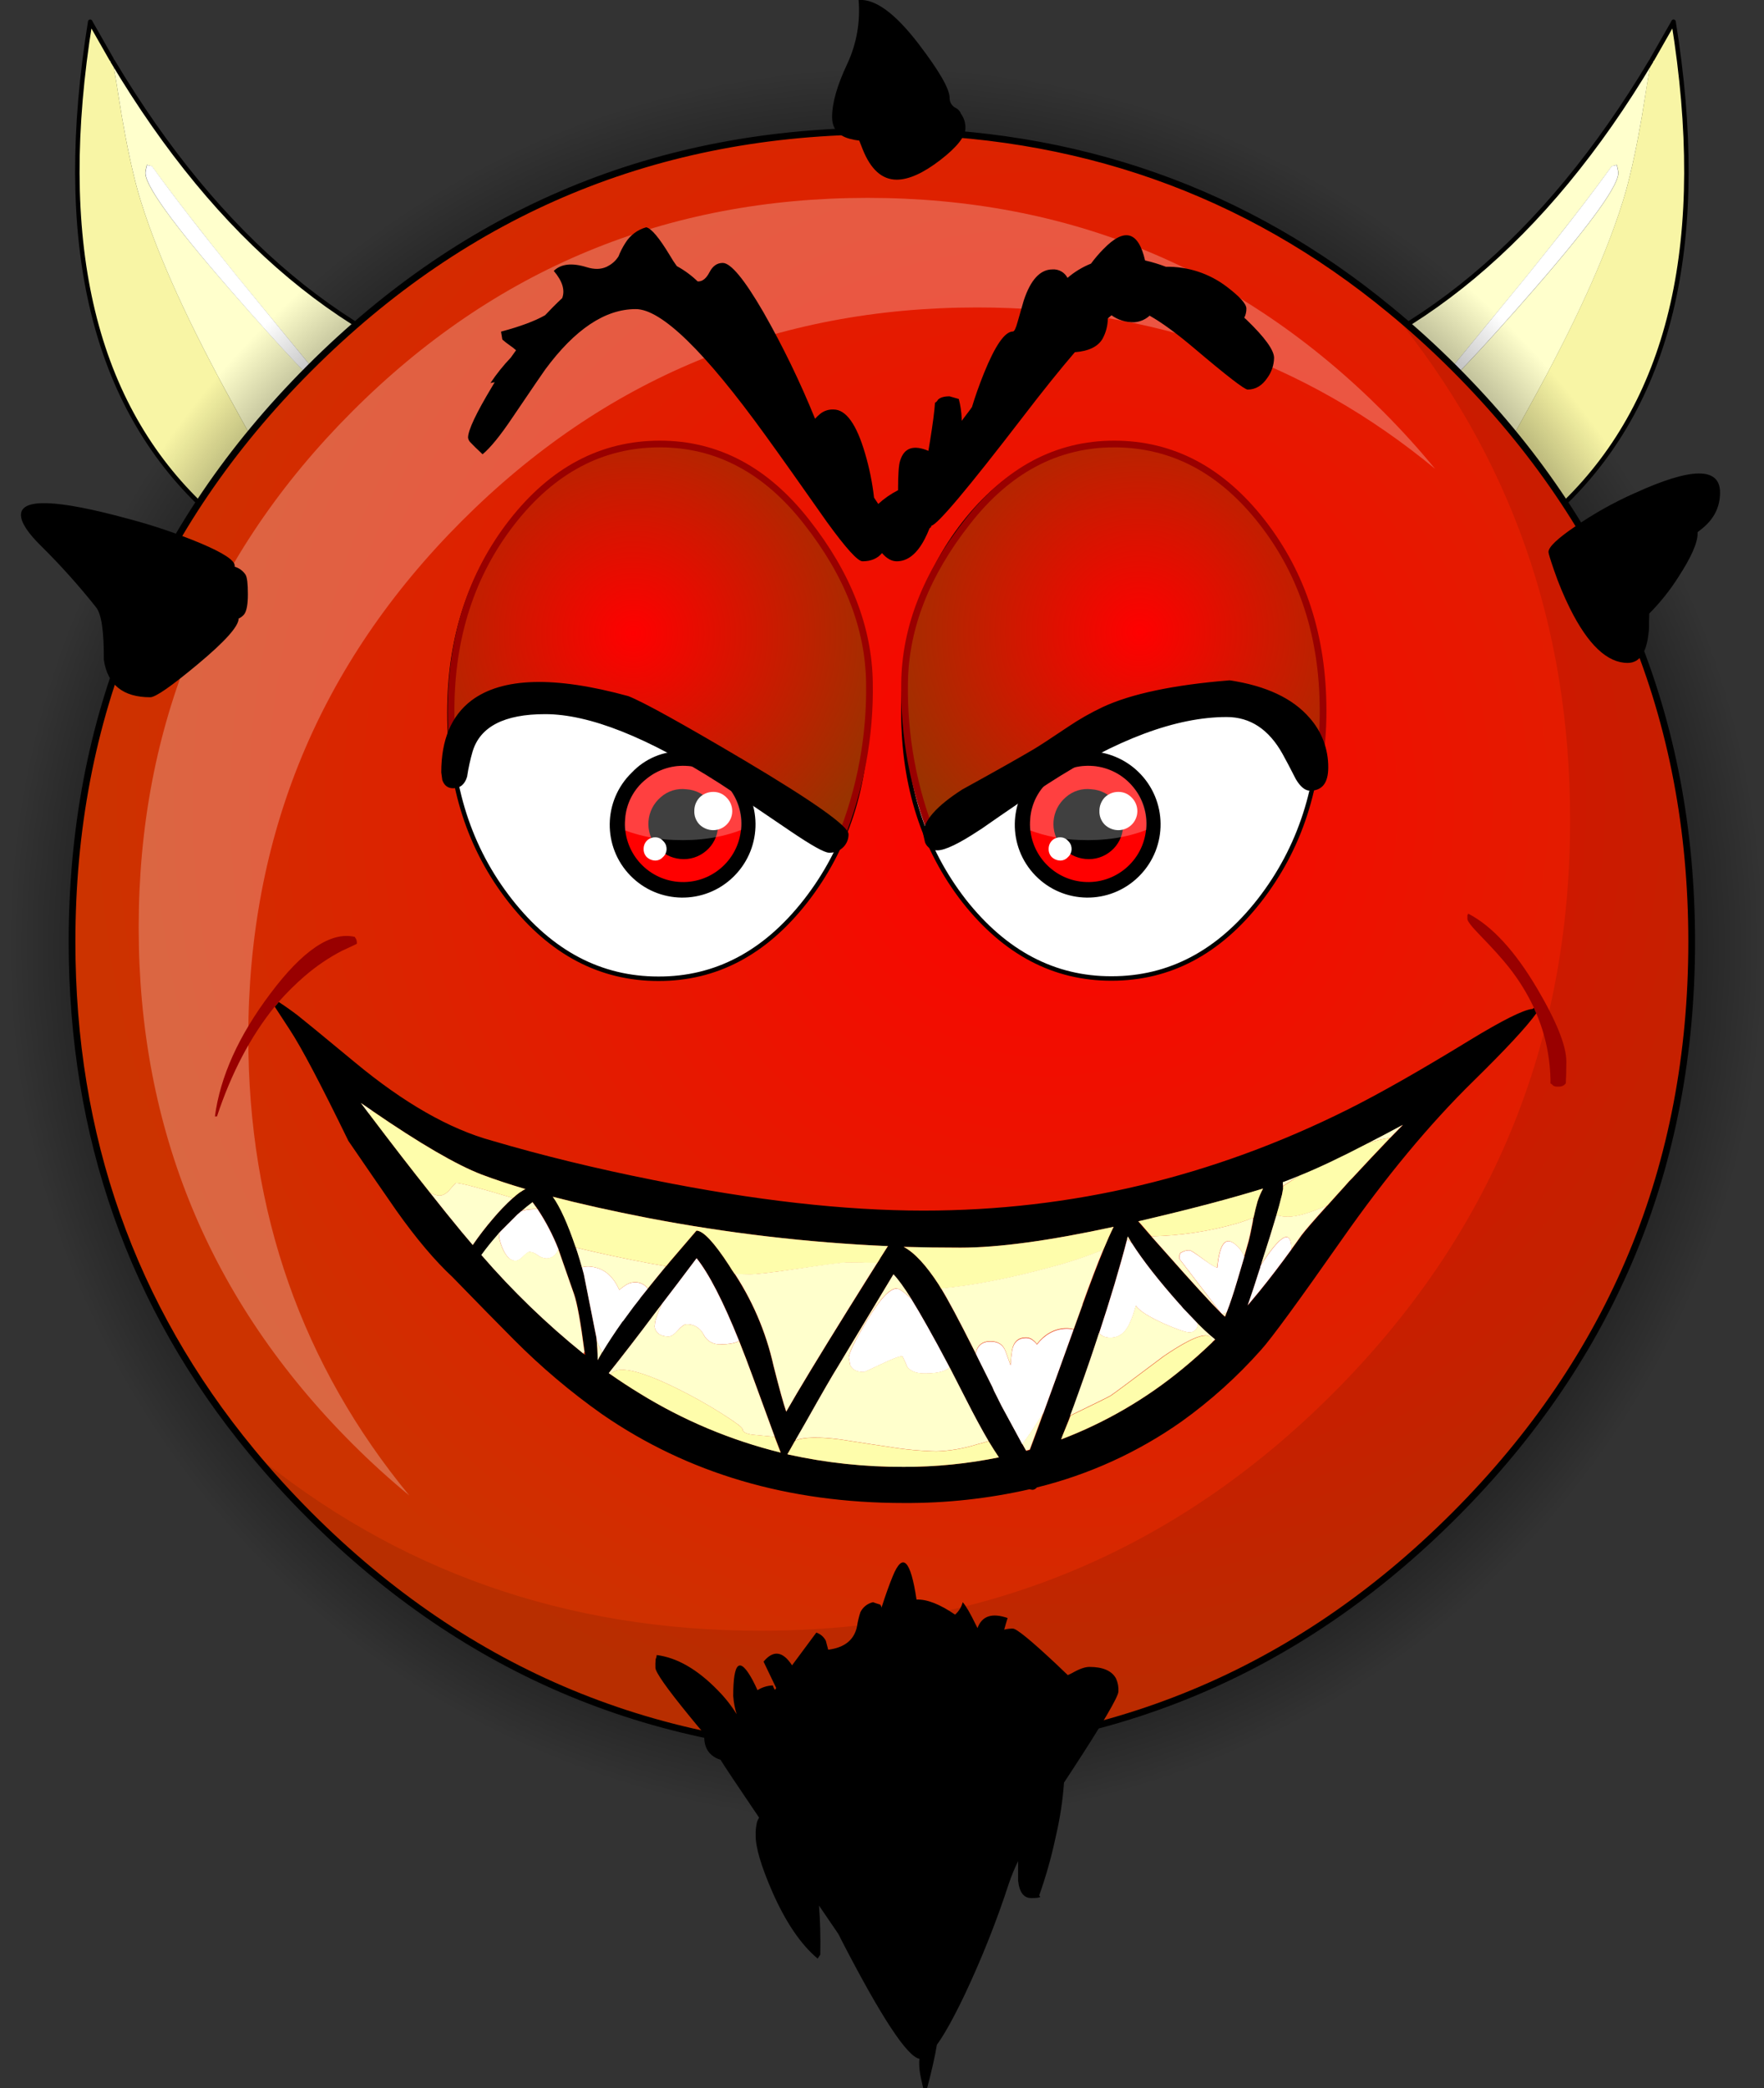
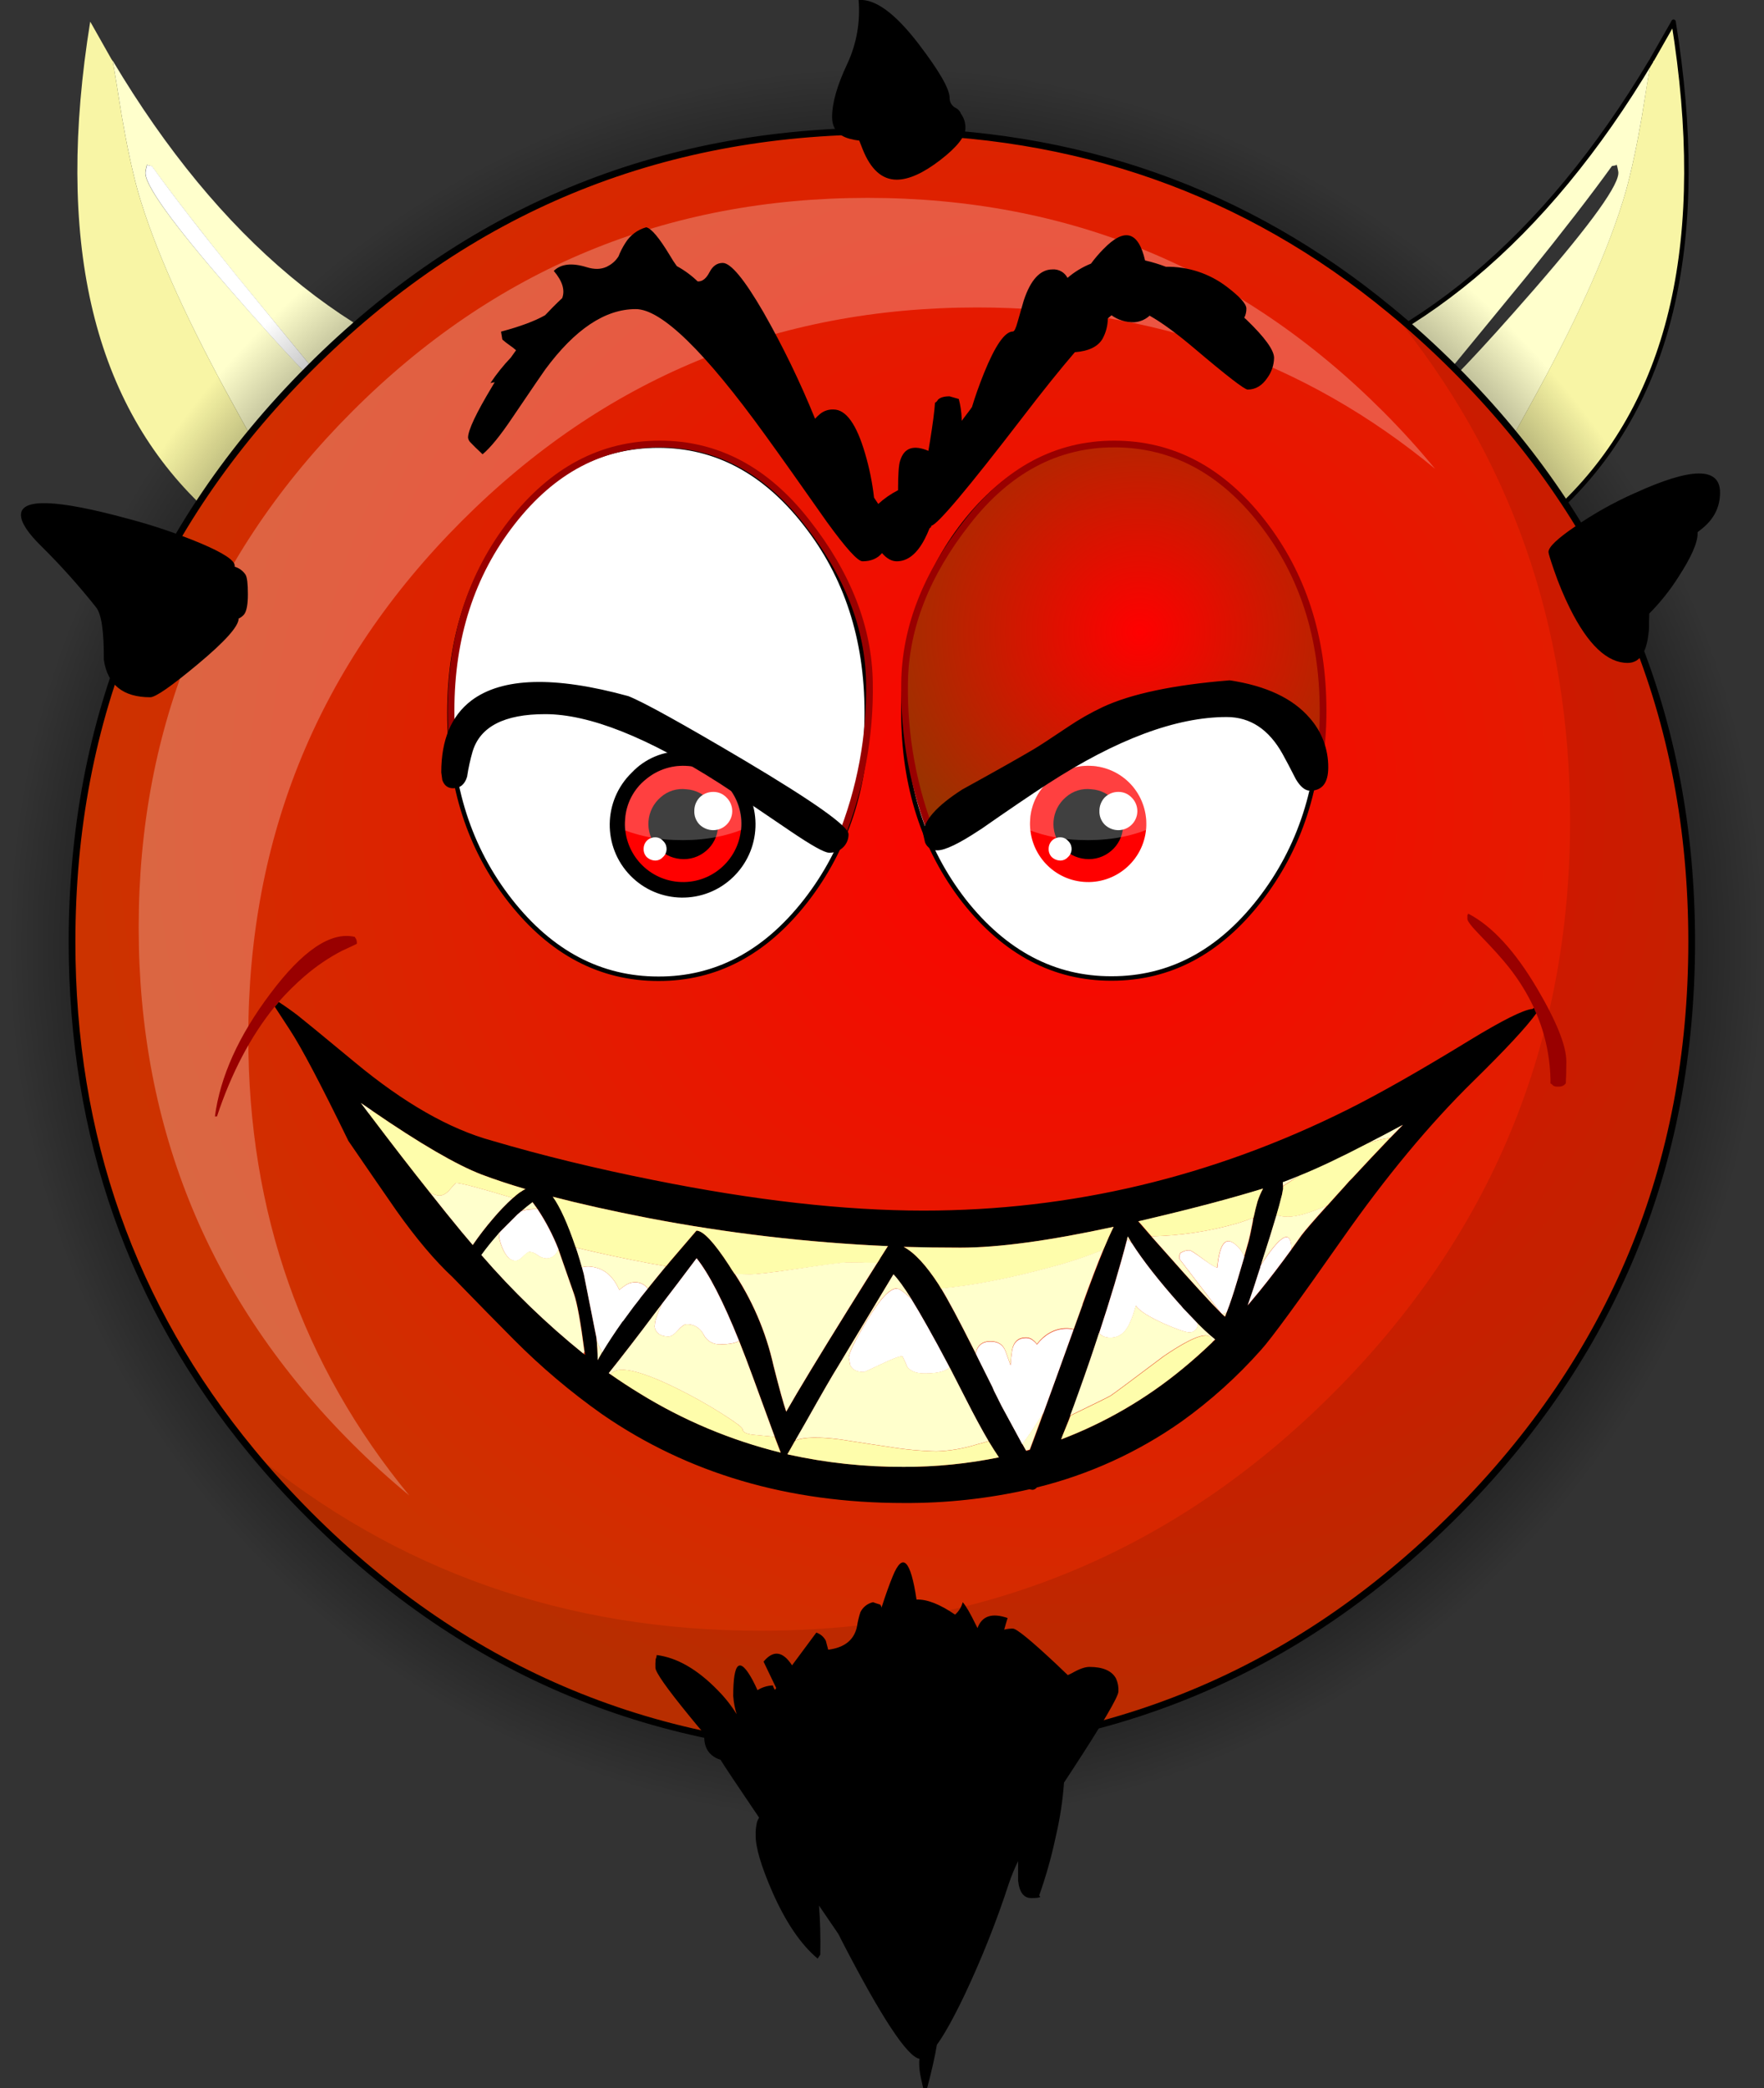
<svg xmlns="http://www.w3.org/2000/svg" version="1.0" id="Layer_1" x="0px" y="0px" viewBox="0 0 788.62 933.14" enable-background="new 0 0 788.62 933.14" xml:space="preserve">
  <rect x="0" y="0" width="788.62" height="933.14" fill="#333333" stroke="none" />
  <title>emoji1_0009</title>
  <path fill="#FFFFCC" d="M50.4,27.28c1.067,6.147,2.4,14.287,4,24.42c2.327,13.513,4.76,24.847,7.3,34  c6.947,24,20.097,53.8,39.45,89.4c7.393,13.553,14.31,25.957,20.75,37.21l103.59-38.76c-69.213-18-127.547-66.757-175-146.27   M150.37,177.43l-0.79,1.06c-6.667-4.613-22.263-20.987-46.79-49.12C76.71,99.457,64.113,81.903,65,76.71  c0.407-2.327,0.707-3.353,0.9-3.08l0.19,0.27l1.74,0.31c9.24,12.813,21.907,29.19,38,49.13c9.52,11.58,24.337,29.607,44.45,54.08  L150.37,177.43z" />
  <path fill="#FFFFFF" d="M149.49,178.48l0.79-1.06c-20.113-24.48-34.9-42.507-44.36-54.08c-16.127-19.94-28.793-36.317-38-49.13  l-1.74-0.31l-0.19-0.27c-0.193-0.273-0.493,0.753-0.9,3.08c-0.913,5.193,11.64,22.747,37.66,52.66  C127.223,157.497,142.803,173.867,149.49,178.48z" />
  <path fill="#F8F5A5" d="M49.83,26.46l-8.95-15.84c-0.187-0.287-0.37-0.6-0.55-0.94c-15.607,96.547,0.583,168.223,48.57,215.03  l33-12.4c-6.44-11.253-13.357-23.657-20.75-37.21c-19.333-35.607-32.483-65.407-39.45-89.4c-2.54-9.153-4.973-20.487-7.3-34  c-1.6-10.133-2.933-18.273-4-24.42L49.83,26.46z" />
-   <path fill="none" stroke="#000000" stroke-width="2" stroke-linecap="round" stroke-linejoin="round" d="M121.85,212.37L88.9,224.71  c-48-46.807-64.19-118.473-48.57-215l0.54,1l9,15.79 M50.38,27.37c47.487,79.507,105.837,128.247,175.05,146.22l-103.6,38.82" />
  <path fill="#FFFFCC" d="M738.1,27.28c-1.067,6.147-2.4,14.287-4,24.42c-2.327,13.513-4.76,24.847-7.3,34  c-6.947,24-20.097,53.8-39.45,89.4c-7.393,13.553-14.31,25.957-20.75,37.21l-103.54-38.76c69.213-18,127.547-66.757,175-146.27   M638.23,177.42l0.79,1.06c6.667-4.613,22.263-20.987,46.79-49.12c26-29.913,38.553-47.467,37.66-52.66  c-0.407-2.327-0.707-3.353-0.9-3.08l-0.19,0.27l-1.74,0.31c-9.24,12.813-21.907,29.19-38,49.13  C673.147,134.917,658.343,152.947,638.23,177.42z" />
-   <path fill="#FFFFFF" d="M639,178.48l-0.79-1.06c20.113-24.48,34.9-42.507,44.36-54.08c16.127-19.94,28.793-36.317,38-49.13  l1.74-0.31l0.19-0.27c0.193-0.273,0.493,0.753,0.9,3.08c0.913,5.193-11.64,22.747-37.66,52.66  C661.247,157.497,645.667,173.867,639,178.48z" />
  <path fill="#F8F5A5" d="M738.68,26.46l8.94-15.84c0.187-0.287,0.37-0.6,0.55-0.94c15.607,96.547-0.583,168.213-48.57,215l-33-12.4  c6.44-11.253,13.357-23.657,20.75-37.21c19.333-35.607,32.483-65.407,39.45-89.4c2.54-9.153,4.973-20.487,7.3-34  c1.573-10.133,2.907-18.273,4-24.42L738.68,26.46z" />
  <path fill="none" stroke="#000000" stroke-width="2" stroke-linecap="round" stroke-linejoin="round" d="M666.66,212.37l32.95,12.34  c48-46.807,64.19-118.473,48.57-215l-0.54,1l-9,15.79 M738.13,27.37c-47.5,79.48-105.857,128.207-175.07,146.18l103.6,38.82" />
  <radialGradient id="SVGID_1_" cx="190.03" cy="147.268" r="166.539" gradientTransform="matrix(2.35 0.2 -0.2 2.35 -20.82 38.57)" gradientUnits="userSpaceOnUse">
    <stop offset="0.78" style="stop-color:#000000;stop-opacity:0.7" />
    <stop offset="1" style="stop-color:#000000;stop-opacity:0" />
  </radialGradient>
  <path fill="url(#SVGID_1_)" d="M673.17,142c-10.067-10.073-20.4-19.473-31-28.2c-70.54-58.3-153.14-87.45-247.8-87.45  C285.457,26.35,192.527,64.9,115.58,142S0.107,312.1,0,421c0,94.707,29.13,177.343,87.39,247.91c8.727,10.62,18.123,20.953,28.19,31  c76.947,77.047,169.877,115.57,278.79,115.57S596.217,776.987,673.17,700c76.967-77.053,115.45-170.053,115.45-279  C788.62,312.053,750.137,219.053,673.17,142z" />
  <radialGradient id="SVGID_2_" cx="190.01" cy="147.298" r="182.1" gradientTransform="matrix(2.35 0.2 -0.2 2.35 52.17 -25.28)" gradientUnits="userSpaceOnUse">
    <stop offset="0" style="stop-color:#FF0000" />
    <stop offset="1" style="stop-color:#CC3300" />
  </radialGradient>
  <path fill="url(#SVGID_2_)" d="M650.29,164.66c-9.2-9.207-18.673-17.82-28.42-25.84c-64.787-53.5-140.66-80.25-227.62-80.25  c-100,0-185.333,35.363-256,106.09s-106,156.127-106,256.2c0,87.013,26.733,162.933,80.2,227.76c8,9.753,16.61,19.233,25.83,28.44  c70.667,70.727,156,106.09,256,106.09c100,0,185.333-35.363,256-106.09s106-156.127,106-256.2S720.95,235.387,650.29,164.66z" />
  <path fill="none" stroke="#000000" stroke-width="3" stroke-linecap="round" stroke-linejoin="round" d="M650.29,164.66  c70.667,70.727,106,156.127,106,256.2s-35.333,185.473-106,256.2s-156,106.09-256,106.09c-100,0-185.333-35.363-256-106.09  c-9.2-9.207-17.81-18.687-25.83-28.44C58.953,583.793,32.2,507.873,32.2,420.86c0-100.073,35.333-185.473,106-256.2  s156-106.09,256-106.09c86.953,0,162.823,26.75,227.61,80.25C631.597,146.84,641.09,155.453,650.29,164.66z" />
  <path fill-opacity="0.1" d="M650.29,164.66c-9.2-9.207-18.673-17.82-28.42-25.84c53.387,64.747,80.08,140.627,80.08,227.64  c0,100.073-35.333,185.473-106,256.2s-156,106.09-256,106.09c-86.953,0-162.783-26.71-227.49-80.13  c8,9.753,16.61,19.233,25.83,28.44c70.667,70.727,156,106.09,256,106.09c100,0,185.333-35.363,256-106.09s106-156.127,106-256.2  S720.957,235.387,650.29,164.66z" />
  <path fill="#FFFFFF" fill-opacity="0.26" d="M641.56,209.5c-7.233-8.813-14.977-17.35-23.23-25.61  c-63.607-63.64-140.423-95.46-230.45-95.46s-166.84,31.823-230.44,95.47C93.813,247.54,62,324.403,62,414.49  s31.803,166.95,95.41,230.59c8.253,8.26,16.783,16.01,25.59,23.25c-48-58.3-72-126.59-72-204.87  c0-90.08,31.803-166.943,95.41-230.59s140.413-95.47,230.42-95.47C515.057,137.4,583.3,161.433,641.56,209.5z" />
  <path fill="#990000" d="M136.3,436.14c5.051-4.363,10.591-8.125,16.51-11.21c4.48-2.047,6.72-3.11,6.72-3.19  c0.085-0.816-0.079-1.639-0.47-2.36c-0.198-0.206-0.357-0.447-0.47-0.71c-10.667-2.44-23.247,6.017-37.74,25.37  c-14.153,18.8-22.41,37.09-24.77,54.87H97c6.48-19.5,15.09-35.863,25.83-49.09c0.628-0.674,1.219-1.382,1.77-2.12  c3.629-4.112,7.531-7.974,11.68-11.56 M656.37,408.29c-0.051,0.264-0.172,0.509-0.35,0.71v1.65c0,1.02,1.927,3.497,5.78,7.43  c5.58,5.74,9.863,10.5,12.85,14.28c4.369,5.538,8.09,11.557,11.09,17.94c0.373,0.84,0.727,1.667,1.06,2.48  c4.236,9.921,6.404,20.602,6.37,31.39c0.496,0.268,0.937,0.628,1.3,1.06c0.703,0.31,1.476,0.431,2.24,0.35  c0.92,0.075,1.837-0.177,2.59-0.71l0.71-0.71c0.16-2.36,0.24-5.623,0.24-9.79c0-7-4.363-17.897-13.09-32.69  c-9.9-16.753-20.157-27.883-30.77-33.39L656.37,408.29z" />
  <path d="M685,450.89c-4,0.393-13.333,5.06-28,14c-22.253,13.613-40.453,23.947-54.6,31C542.08,525.963,478.897,541,412.85,541  c-35.233,0-75.447-4.547-120.64-13.64c-25.707-5.113-49.767-10.973-72.18-17.58c-19.027-5.193-39.47-16.86-61.33-35  c-14.547-12.04-23.077-19.04-25.59-21c-2.827-2.16-5.657-4.16-8.49-6c-0.551,0.738-1.142,1.446-1.77,2.12  c1.6,2.513,3.88,6.013,6.84,10.5c5.113,7.787,13.8,24.27,26.06,49.45c9.433,13.767,16.587,24.15,21.46,31.15  c8.807,12.433,17.18,22.347,25.12,29.74c11.087,11.407,20.247,20.74,27.48,28c12.142,12.213,25.321,23.348,39.39,33.28  c38.287,26.433,83.22,39.65,134.8,39.65c18.923,0.114,37.797-1.946,56.25-6.14c0.496,0.15,1.011,0.231,1.53,0.24  c0.7-0.124,1.33-0.502,1.77-1.06c23.234-5.709,45.196-15.714,64.75-29.5c12.986-9.314,24.893-20.047,35.5-32  c4.56-5.033,16.63-21.517,36.21-49.45s39.117-51.457,58.61-70.57c14.44-14.16,23.837-24.27,28.19-30.33  c-0.34-0.813-0.693-1.64-1.06-2.48c-0.22,0.216-0.458,0.413-0.71,0.59 M503.9,553.79c0.127-0.367,0.243-0.76,0.35-1.18  c0.567,0.96,1.157,1.96,1.77,3c4.92,7.673,12.037,16.76,21.35,27.26c0.147,0.166,0.304,0.323,0.47,0.47l1.06,1.3l5.31,5.55  c2.829,3.038,5.862,5.878,9.08,8.5c-0.473,0.453-0.947,0.887-1.42,1.3c-4.26,4.1-8.593,7.953-13,11.56  c-16.302,13.494-34.71,24.217-54.49,31.74c0.213-0.533,0.41-1.083,0.59-1.65l2.71-6.84c1.52-4,3.133-8.407,4.84-13.22  c3.2-8.98,6.15-17.593,8.85-25.84c5.04-15.26,9.207-29.223,12.5-41.89 M508.87,545.85l5.07-1.18  c19.733-4.667,36.637-9.15,50.71-13.45c-0.996,1.85-1.826,3.784-2.48,5.78c-0.513,1.733-1.103,4.133-1.77,7.2  c-0.093,0.733-0.21,1.48-0.35,2.24c-0.867,4.407-1.457,7.16-1.77,8.26c-0.727,2.553-1.393,4.887-2,7  c-1.253,4.347-2.277,7.807-3.07,10.38c-1.693,5.767-3.307,10.607-4.84,14.52c-0.233,0.667-0.47,1.297-0.71,1.89  c-0.413-0.393-0.887-0.827-1.42-1.3l-0.47-0.47c-4.833-4.88-12.93-13.73-24.29-26.55c-2.493-2.813-4.733-5.33-6.72-7.55  c-2.113-2.42-3.92-4.503-5.42-6.25c-0.166-0.147-0.323-0.304-0.47-0.47 M573.62,530.44v-0.24c0-0.667-0.04-1.257-0.12-1.77  c2.307-0.793,4.823-1.793,7.55-3c8.187-3.293,18.33-8.093,30.43-14.4c4.907-2.493,10.137-5.247,15.69-8.26l-5.78,5.9  c-5.513,5.76-11.18,11.78-17,18.06c-0.38,0.407-0.773,0.8-1.18,1.18c-1.56,1.773-3.053,3.44-4.48,5l-5.31,5.9  c-5.947,6.56-9.8,11.007-11.56,13.34c-1.52,2.14-3.013,4.223-4.48,6.25c-5.013,6.893-9.77,13.11-14.27,18.65  c-1.727,2.127-3.497,4.25-5.31,6.37c1.573-4.487,3.303-9.72,5.19-15.7l0.35-1.06c0.093-0.353,0.173-0.707,0.24-1.06l0.12-0.12  c3.02-9.407,5.353-16.88,7-22.42c0.893-2.987,1.56-5.427,2-7.32c0.39-1.232,0.668-2.498,0.83-3.78  c0.071-0.147,0.112-0.307,0.12-0.47v-1.06 M493.34,558.63c-2.667,6.42-5.773,14.563-9.32,24.43c-1.4,3.887-2.733,7.583-4,11.09  c-5.633,15.667-10.113,28.057-13.44,37.17c-2.96,8.147-5.003,13.693-6.13,16.64l-1.65,0.47c-0.933-1.627-1.877-3.317-2.83-5.07  l-8.14-15c-0.353-0.767-0.747-1.553-1.18-2.36l-0.35-0.71c-0.667-1.333-1.297-2.593-1.89-3.78c-0.098-0.284-0.215-0.561-0.35-0.83  c-0.131-0.27-0.248-0.547-0.35-0.83c-0.36-0.667-0.713-1.373-1.06-2.12l-5.42-10.86l-1.97-3.87  c-6.54-13.02-11.377-22.067-14.51-27.14c-0.367-0.667-0.72-1.257-1.06-1.77c-5.66-8.727-10.89-14.35-15.69-16.87  c8.413,0.233,16.867,0.35,25.36,0.35c17.06,0,39.9-3.107,68.52-9.32c-1.333,2.713-2.867,6.137-4.6,10.27 M424.17,610.33  c0.096,0.246,0.213,0.484,0.35,0.71c2.307,4.44,4.743,9.2,7.31,14.28c3.667,7.227,7.047,13.48,10.14,18.76  c1.62,2.667,3.153,5.067,4.6,7.2c-14.008,2.862-28.272,4.283-42.57,4.24c-17.328,0.063-34.609-1.789-51.53-5.52l-0.47-0.12  l0.71-1.18l2.59-4.6c0.114-0.089,0.198-0.212,0.24-0.35c1.287-2.18,2.78-4.777,4.48-7.79c7.467-13.293,12.303-21.673,14.51-25.14  c11.873-19.747,20.167-33.513,24.88-41.3c2,2,4.667,5.667,8,11c2.14,3.427,4.537,7.517,7.19,12.27c2.9,5.14,6.083,11,9.55,17.58   M161.3,492.9c1.7,1.187,3.367,2.327,5,3.42c21.46,14.727,37.813,24.247,49.06,28.56c5.82,2.2,12.347,4.363,19.58,6.49  c-0.3,0.16-0.613,0.317-0.94,0.47c-0.528,0.386-1.079,0.74-1.65,1.06l-1.53,1.18c-0.482,0.465-0.993,0.899-1.53,1.3l0,0  c-3.152,2.865-6.109,5.939-8.85,9.2c-3.239,3.765-6.27,7.704-9.08,11.8l-5.07-6c-4.38-5.293-9.137-11.193-14.27-17.7  c-8.04-10.113-17.003-21.717-26.89-34.81c-1.24-1.613-2.497-3.28-3.77-5 M223.51,550.58l7.9-7.91c0.62-0.507,1.21-1.017,1.77-1.53  h0.12c1.613-1.407,3.227-2.703,4.84-3.89c0.767,1,1.513,2.023,2.24,3.07c3.665,5.527,6.748,11.418,9.2,17.58  c0.034,0.119,0.074,0.236,0.12,0.35c0.553,1.727,2.887,8.413,7,20.06c1.413,4,2.987,12.667,4.72,26l0.24,1.18l-0.71-0.47l-0.12-0.12  c-16.458-13.277-31.692-28.002-45.52-44c2.283-3.151,4.722-6.185,7.31-9.09c0.335-0.376,0.648-0.77,0.94-1.18 M247.26,534.82  c12.42,3.227,26.533,6.373,42.34,9.44c35.534,6.827,71.52,11.048,107.67,12.63H397c0.012,0.054-0.021,0.108-0.075,0.12  c-0.015,0.003-0.03,0.003-0.045,0l-3.18,5c-0.433,0.787-0.943,1.613-1.53,2.48l0,0c-3.12,4.92-7.483,11.883-13.09,20.89  c-12.973,20.847-22.173,36.03-27.6,45.55c-1.18-3.38-3.067-10.187-5.66-20.42c-3.419-15.409-9.741-30.027-18.63-43.07l-1.18-1.89  c-6.76-10.387-11.633-15.58-14.62-15.58l-12,14c-0.507,0.633-1.017,1.263-1.53,1.89h-0.12c-2.867,3.493-5.58,6.827-8.14,10  c-1.173,1.473-2.313,2.89-3.42,4.25c-0.987,1.333-1.97,2.593-2.95,3.78c-1.62,2.187-3.153,4.27-4.6,6.25  c-0.077,0.15-0.2,0.273-0.35,0.35c-3.633,5.16-6.66,9.763-9.08,13.81c-0.72,1.233-1.387,2.413-2,3.54  c-0.01-3.392-0.207-6.78-0.59-10.15L261,569.25c-0.054-0.284-0.134-0.561-0.24-0.83c-0.042-0.286-0.123-0.565-0.24-0.83  c-0.022-0.2-0.063-0.397-0.12-0.59c-0.064-0.242-0.144-0.479-0.24-0.71c-0.6-2.18-1.267-4.423-2-6.73l-0.71-2.12  c-3.587-10.593-7.007-18.147-10.26-22.66 M311.46,562.28c5.513,6.867,11.847,19.18,19,36.94c2,5.033,4.083,10.5,6.25,16.4  c4.193,11.54,7.417,20.35,9.67,26.43l0,0c0.46,1.14,0.853,2.163,1.18,3.07l1.53,4c-22.276-5.466-43.563-14.377-63.09-26.41  c-4.36-2.667-8.693-5.5-13-8.5l-0.83-0.59c2.593-3.227,5.897-7.437,9.91-12.63c2.667-3.373,7.267-9.43,13.8-18.17  c4.353-5.673,9.537-12.517,15.55-20.53L311.46,562.28z" />
  <path fill="#FEFDAB" d="M346.34,642.07h-0.24l-9.67-0.94c-2.987-0.393-4.48-1.22-4.48-2.48c0-0.707-3.107-3.04-9.32-7  c-6.632-4.177-13.482-8-20.52-11.45c-16.667-8.133-26.377-10.133-29.13-6c4.293,3.007,8.627,5.84,13,8.5  c19.503,12.04,40.766,20.964,63.02,26.45l-1.53-4c-0.327-0.9-0.72-1.923-1.18-3.07l0,0 M289.45,544.25  c-15.8-3.067-29.913-6.213-42.34-9.44c3.253,4.513,6.673,12.067,10.26,22.66c2.667,0.667,5.497,1.333,8.49,2  c11.647,2.667,22.26,4.79,31.84,6.37h0.12c0.52-0.627,1.03-1.257,1.53-1.89l12-14c2.987,0,7.86,5.193,14.62,15.58l1.18,1.89  l1.3,1.89c2.213,0.16,4.337,0.24,6.37,0.24c2.907,0,10.377-0.867,22.41-2.6c12.033-1.733,19.11-2.637,21.23-2.71  c4.733,0,9.293,0.08,13.68,0.24l0,0c0.587-0.867,1.097-1.693,1.53-2.48l3.18-5c0.054,0.012,0.108-0.021,0.12-0.075  c0.003-0.015,0.003-0.03,0-0.045h0.12c-36.15-1.582-72.135-5.803-107.67-12.63 M166.25,496.32v0.12  c-0.464,0.41-0.862,0.889-1.18,1.42c9.893,13.093,18.87,24.697,26.93,34.81c1.275,0.939,2.783,1.51,4.36,1.65  c1.653,0,3.267-0.943,4.84-2.83c0.807-0.993,1.672-1.938,2.59-2.83c2.207,0,10.697,2.243,25.47,6.73l0,0  c0.537-0.401,1.048-0.835,1.53-1.3l1.53-1.18c0.571-0.32,1.122-0.674,1.65-1.06c0.333-0.153,0.647-0.31,0.94-0.47  c-7.233-2.127-13.76-4.29-19.58-6.49c-11.247-4.313-27.6-13.833-49.06-28.56 M446.58,651.27c-1.447-2.153-2.98-4.553-4.6-7.2  c-1.66,0.427-3.507,0.937-5.54,1.53c-5.776,1.79-11.766,2.799-17.81,3c-7.115-0.164-14.21-0.832-21.23-2  c-4.953-0.707-12.187-1.807-21.7-3.3c-9.653-1.247-16.377-1.09-20.17,0.47c-0.042,0.138-0.126,0.26-0.24,0.35l-2.59,4.6l-0.47,0.83  c0.071,0.161,0.151,0.318,0.24,0.47c16.922,3.725,34.203,5.569,51.53,5.5c14.298,0.04,28.562-1.384,42.57-4.25 M469.45,566.42  c8.103-2.118,16.06-4.76,23.82-7.91c1.713-4.133,3.247-7.557,4.6-10.27c-28.62,6.213-51.46,9.32-68.52,9.32  c-8.493,0-16.947-0.117-25.36-0.35c4.793,2.52,10.023,8.147,15.69,16.88c0.34,0.527,0.693,1.117,1.06,1.77  C434.74,574.567,450.977,571.42,469.45,566.42 M573.6,530.07v1.3c-0.008,0.163-0.049,0.323-0.12,0.47  c-0.162,1.282-0.44,2.548-0.83,3.78c-0.447,1.887-1.113,4.327-2,7.32c1.665,0.589,3.424,0.87,5.19,0.83  c3.92,0,9.777-1.69,17.57-5.07l5.31-5.9c1.427-1.527,2.92-3.193,4.48-5c0.407-0.38,0.8-0.773,1.18-1.18  c5.813-6.28,11.48-12.3,17-18.06c-3.375,0.45-6.695,1.24-9.91,2.36c-12.1,6.3-22.243,11.1-30.43,14.4l-5.04,3.22  c-0.847,0.533-1.633,1.043-2.36,1.53 M513.97,544.59l-5.07,1.18c0.147,0.166,0.304,0.323,0.47,0.47c1.5,1.747,3.307,3.83,5.42,6.25  c12.973-0.264,25.856-2.207,38.33-5.78c2.482-0.735,4.922-1.603,7.31-2.6c0.667-3.06,1.257-5.46,1.77-7.2  c0.654-1.996,1.484-3.93,2.48-5.78c-14.073,4.327-30.977,8.81-50.71,13.45 M541.97,599.93c-0.047-5.633-7.24-3.587-21.58,6.14  c-14.86,11.173-22.8,17.073-23.82,17.7c-1.02,0.627-6.997,3.577-17.93,8.85c-0.273,0.727-0.55,1.433-0.83,2.12l-2.81,6.85  c-0.18,0.567-0.377,1.117-0.59,1.65c19.78-7.523,38.188-18.246,54.49-31.74c4.387-3.613,8.71-7.467,12.97-11.56L541.97,599.93z" />
  <path fill="#FFFFFF" d="M314.49,596.28c1.349,2.853,4.277,4.618,7.43,4.48c3.887,0,6.717-0.51,8.49-1.53  c-7.147-17.76-13.48-30.073-19-36.94c-6,8-11.19,14.843-15.57,20.53c-2.047,4.507-3.07,7.507-3.07,9  c-0.223,0.789-0.137,1.633,0.24,2.36c0.867,2.047,2.833,3.07,5.9,3.07c1.18,0,2.557-0.903,4.13-2.71  c1.573-1.807,2.83-2.71,3.77-2.71c3.227-0.194,6.253,1.574,7.67,4.48 M286.18,580.14c1.107-1.333,2.247-2.75,3.42-4.25  c-1.384-1.907-3.648-2.975-6-2.83c-1.539,0.068-3.021,0.601-4.25,1.53c-0.886,0.547-1.717,1.18-2.48,1.89  c-2.753-6.213-6.88-9.673-12.38-10.38c-1.454-0.229-2.94-0.148-4.36,0.24c0.096,0.231,0.176,0.468,0.24,0.71  c0.057,0.193,0.098,0.39,0.12,0.59c0.117,0.265,0.198,0.544,0.24,0.83c0.106,0.269,0.186,0.546,0.24,0.83l5.66,28.44  c0.107,0.58,0.187,1.13,0.24,1.65c1.027,2.347,1.813,4.013,2.36,5c2.42-4.047,5.447-8.65,9.08-13.81c0.15-0.077,0.273-0.2,0.35-0.35  c1.447-2,2.98-4.083,4.6-6.25c0.98-1.213,1.963-2.473,2.95-3.78 M260.74,604.98l0.12,0.12l0.47-0.71L260.74,604.98 M231.35,542.7  l-7.9,7.91c-0.158,0.858-0.239,1.728-0.24,2.6c0.346,1.75,0.9,3.452,1.65,5.07c1.573,3.46,3.46,5.19,5.66,5.19  c0.947,0,2.087-0.667,3.42-2s2.277-2,2.83-2c1.347,0.125,2.624,0.659,3.66,1.53c1.071,0.792,2.335,1.282,3.66,1.42  c2.354,0.111,4.507-1.324,5.31-3.54c0.091-0.192,0.171-0.389,0.24-0.59c-0.046-0.114-0.086-0.231-0.12-0.35  c-2.452-6.162-5.535-12.053-9.2-17.58c-1.181-0.04-2.364,0-3.54,0.12c-1.203,0.105-2.39,0.343-3.54,0.71h-0.12  c-0.56,0.52-1.15,1.03-1.77,1.53 M407.43,580.48c-3.167-3.067-5.33-4.6-6.49-4.6c-3.147-0.08-7.627,4.72-13.44,14.4  c-5.333,8.893-8,14.4-8,16.52c0,0.16,0.197,1.26,0.59,3.3c0.947,2.047,2.99,3.07,6.13,3.07c0.233,0,2.827-1.18,7.78-3.54  c4.953-2.36,8.097-3.54,9.43-3.54c0.81,1.525,1.518,3.102,2.12,4.72c1.493,2,4.087,3,7.78,3c4.72,0,8.1-0.63,10.14-1.89  c0.388-0.229,0.745-0.508,1.06-0.83c-0.137-0.226-0.254-0.464-0.35-0.71c-3.467-6.587-6.65-12.447-9.55-17.58  c-2.667-4.753-5.063-8.843-7.19-12.27 M451.78,610.15c-0.947-2.593-1.693-4.677-2.24-6.25c-1.1-2.913-3.34-4.37-6.72-4.37  c-3.62,0-5.82,1.77-6.6,5.31l0.94,2l5.42,10.86c0.347,0.727,0.7,1.433,1.06,2.12c0.102,0.283,0.219,0.56,0.35,0.83  c0.135,0.269,0.252,0.546,0.35,0.83c0.62,1.22,1.25,2.48,1.89,3.78l0.35,0.71c0.433,0.807,0.827,1.593,1.18,2.36l8.14,15  c0.38,0.667,0.733,1.333,1.06,2c1.96-2.153,5.143-6.82,9.55-14c3.333-9.113,7.813-21.503,13.44-37.17  c-1.269-0.325-2.583-0.443-3.89-0.35c-4.873,0.313-9.04,2.673-12.5,7.08c-0.406-0.638-0.925-1.197-1.53-1.65  c-0.89-0.845-2.073-1.311-3.3-1.3c-3.46,0-5.543,1.85-6.25,5.55c-0.352,2.23-0.589,4.476-0.71,6.73 M563.69,565.49l-0.12,0.12  c-0.06,0.353-0.14,0.707-0.24,1.06L563,567.6c-1.887,6-3.617,11.233-5.19,15.7c1.807-2.127,3.577-4.25,5.31-6.37  c4.5-5.533,9.257-11.75,14.27-18.65c-0.153-9.107-4.713-6.747-13.68,7.08 M556.28,561.58c-0.921-2.437-2.569-4.531-4.72-6  c-3.933-2.753-6.37,0.867-7.31,10.86c-0.787,0-2.91-1.26-6.37-3.78c-3.46-2.52-5.46-3.817-6-3.89  c-1.016-0.034-2.026,0.167-2.95,0.59l-1.18,0.59c-0.036,0.304-0.157,0.592-0.35,0.83c-0.129,0.581-0.17,1.177-0.12,1.77l17.81,23.25  c0.267,0.293,0.503,0.57,0.71,0.83l0.47,0.47c0.741-0.04,1.465-0.241,2.12-0.59c1.527-3.907,3.14-8.747,4.84-14.52  c0.787-2.58,1.81-6.04,3.07-10.38 M527.84,583.3c-0.166-0.147-0.323-0.304-0.47-0.47c-9.333-10.5-16.45-19.587-21.35-27.26  c-0.86-0.767-1.567-1.357-2.12-1.77c-3.293,12.667-7.46,26.63-12.5,41.89c1.047,1.413,2.737,2.12,5.07,2.12  c3.773,0,6.643-2.163,8.61-6.49c1.13-2.512,2.037-5.119,2.71-7.79c1.653,2.28,5.78,4.917,12.38,7.91c6.053,2.667,9.947,4,11.68,4  c2.005,0.017,3.643-1.595,3.66-3.6c0-0.02,0-0.04,0-0.06c-0.066-0.163-0.146-0.321-0.24-0.47c-0.327-0.333-0.68-0.727-1.06-1.18  l-5.31-5.55L527.84,583.3z" />
  <path fill="#FFFFCC" d="M321.92,600.76c-3.153,0.138-6.081-1.627-7.43-4.48c-1.417-2.906-4.443-4.674-7.67-4.48  c-0.867,0-2.123,0.903-3.77,2.71c-1.647,1.807-3.023,2.71-4.13,2.71c-3.067,0-5.033-1.023-5.9-3.07  c-0.377-0.727-0.463-1.571-0.24-2.36c0-1.473,1.023-4.473,3.07-9c-6.567,8.767-11.163,14.837-13.79,18.21  c-4,5.193-7.303,9.403-9.91,12.63l0.83,0.59c2.767-4.12,12.477-2.12,29.13,6c7.038,3.451,13.888,7.273,20.52,11.45  c6.213,3.933,9.32,6.267,9.32,7c0,1.26,1.493,2.087,4.48,2.48l9.67,0.94h0.24c-2.253-6.08-5.477-14.89-9.67-26.43  c-2.153-5.9-4.237-11.367-6.25-16.4c-1.773,1.02-4.603,1.53-8.49,1.53 M269.21,604.33c-0.547-0.96-1.333-2.627-2.36-5  c-0.047-0.52-0.127-1.07-0.24-1.65c0.383,3.37,0.58,6.758,0.59,10.15c0.613-1.127,1.28-2.307,2-3.54 M289.6,575.85  c2.553-3.193,5.267-6.527,8.14-10c-9.58-1.613-20.193-3.737-31.84-6.37c-2.98-0.667-5.81-1.333-8.49-2l0.71,2.12  c0.74,2.3,1.407,4.543,2,6.73c1.42-0.388,2.906-0.469,4.36-0.24c5.507,0.707,9.633,4.167,12.38,10.38  c0.763-0.71,1.594-1.343,2.48-1.89c1.226-0.949,2.712-1.5,4.26-1.58c2.352-0.145,4.616,0.923,6,2.83 M392.2,564.38  c-4.387-0.16-8.947-0.24-13.68-0.24c-2.047,0-9.123,0.903-21.23,2.71c-12.107,1.807-19.577,2.673-22.41,2.6  c-2,0-4.123-0.08-6.37-0.24l-1.3-1.89c8.889,13.043,15.211,27.661,18.63,43.07c2.593,10.227,4.48,17.033,5.66,20.42  c5.427-9.52,14.627-24.703,27.6-45.55c5.607-9.007,9.97-15.97,13.09-20.89 M240.29,540.3c-0.727-1.04-1.473-2.063-2.24-3.07  c-1.607,1.187-3.22,2.483-4.84,3.89c1.15-0.367,2.337-0.605,3.54-0.71c1.176-0.12,2.359-0.16,3.54-0.12 M223.19,553.15  c0.001-0.872,0.082-1.742,0.24-2.6c-0.292,0.41-0.605,0.804-0.94,1.18c-2.588,2.905-5.027,5.939-7.31,9.09  c13.828,15.998,29.062,30.723,45.52,44l0.59-0.59c-1.727-13.293-3.3-21.96-4.72-26c-4.087-11.647-6.42-18.333-7-20.06  c-0.069,0.201-0.149,0.398-0.24,0.59c-0.803,2.216-2.956,3.651-5.31,3.54c-1.325-0.138-2.589-0.628-3.66-1.42  c-1.036-0.871-2.313-1.405-3.66-1.53c-0.553,0-1.497,0.667-2.83,2s-2.473,2-3.42,2c-2.2,0-4.087-1.73-5.66-5.19  c-0.75-1.618-1.304-3.32-1.65-5.07 M192,532.67c5.133,6.507,9.89,12.407,14.27,17.7l5.07,6c2.81-4.096,5.841-8.035,9.08-11.8  c2.741-3.261,5.698-6.335,8.85-9.2c-14.773-4.487-23.263-6.73-25.47-6.73c-0.918,0.892-1.783,1.837-2.59,2.83  c-1.573,1.887-3.187,2.83-4.84,2.83c-1.577-0.14-3.085-0.711-4.36-1.65 M166.3,496.42v-0.12c-1.6-1.093-3.267-2.233-5-3.42  c1.273,1.693,2.53,3.36,3.77,5c0.318-0.531,0.716-1.01,1.18-1.42 M352.25,649.52l0.47-0.83l-0.72,1.16l0.47,0.12  c-0.089-0.152-0.169-0.309-0.24-0.47 M400.94,575.86c1.16,0,3.323,1.533,6.49,4.6c-3.333-5.3-6-8.967-8-11  c-4.72,7.787-13.013,21.553-24.88,41.3c-2.22,3.493-7.07,11.883-14.55,25.17c-1.7,3.007-3.193,5.603-4.48,7.79  c3.787-1.567,10.51-1.723,20.17-0.47c9.513,1.493,16.747,2.593,21.7,3.3c7.02,1.168,14.115,1.836,21.23,2  c6.044-0.201,12.034-1.21,17.81-3c2.033-0.593,3.88-1.103,5.54-1.53c-3.1-5.28-6.48-11.533-10.14-18.76  c-2.553-5.047-4.987-9.8-7.3-14.26c-0.315,0.322-0.672,0.601-1.06,0.83c-2.047,1.26-5.427,1.89-10.14,1.89c-3.693,0-6.287-1-7.78-3  c-0.602-1.618-1.31-3.195-2.12-4.72c-1.333,0-4.477,1.18-9.43,3.54s-7.547,3.54-7.78,3.54c-3.147,0-5.19-1.023-6.13-3.07  c-0.393-2.047-0.59-3.147-0.59-3.3c0-2.127,2.667-7.633,8-16.52c5.82-9.68,10.3-14.48,13.44-14.4 M456.94,645.18  c-0.327-0.667-0.68-1.333-1.06-2c0.953,1.753,1.897,3.443,2.83,5.07l1.65-0.47c1.127-2.947,3.17-8.493,6.13-16.64  c-4.413,7.213-7.597,11.88-9.55,14 M483.94,582.83c3.54-9.86,6.647-18.003,9.32-24.43c-7.76,3.149-15.717,5.792-23.82,7.91  c-18.467,5-34.703,8.147-48.71,9.44c3.127,5.073,7.963,14.12,14.51,27.14l1.89,3.78l-0.94-2c0.78-3.54,2.98-5.31,6.6-5.31  c3.38,0,5.62,1.457,6.72,4.37c0.553,1.573,1.3,3.657,2.24,6.25c0.121-2.254,0.358-4.5,0.71-6.73c0.707-3.7,2.79-5.55,6.25-5.55  c1.227-0.011,2.41,0.455,3.3,1.3c0.605,0.453,1.124,1.012,1.53,1.65c3.46-4.407,7.627-6.767,12.5-7.08  c1.335-0.075,2.673,0.07,3.96,0.43c1.273-3.513,2.607-7.21,4-11.09 M611.49,510.91c3.215-1.12,6.535-1.91,9.91-2.36l5.78-5.9  C621.627,505.663,616.397,508.417,611.49,510.91 M575.87,543.72c-1.766,0.04-3.525-0.241-5.19-0.83c-1.62,5.54-3.953,13.013-7,22.42  c8.967-13.833,13.527-16.193,13.68-7.08c1.473-2,2.967-4.083,4.48-6.25c1.76-2.327,5.613-6.773,11.56-13.34  c-7.793,3.38-13.65,5.07-17.57,5.07 M573.59,530.02c0.727-0.493,1.513-1.003,2.36-1.53l5.07-3.19c-2.727,1.173-5.243,2.173-7.55,3  c0.047,0.533,0.087,1.123,0.12,1.77 M548.35,586.48c-0.655,0.349-1.379,0.55-2.12,0.59c0.527,0.473,1,0.907,1.42,1.3  c0.24-0.587,0.477-1.217,0.71-1.89 M560.36,544.11c-2.388,0.997-4.828,1.865-7.31,2.6c-12.474,3.573-25.357,5.516-38.33,5.78  c2,2.22,4.24,4.737,6.72,7.55c11.333,12.82,19.43,21.67,24.29,26.55c-0.207-0.253-0.443-0.53-0.71-0.83l-17.81-23.25  c-0.05-0.593-0.009-1.189,0.12-1.77c0.193-0.238,0.314-0.526,0.35-0.83l1.18-0.59c0.924-0.423,1.934-0.625,2.95-0.59  c0.553,0,2.553,1.297,6,3.89c3.447,2.593,5.57,3.853,6.37,3.78c0.947-10,3.383-13.62,7.31-10.86c2.151,1.469,3.799,3.563,4.72,6  c0.607-2.093,1.273-4.427,2-7c0.313-1.1,0.903-3.853,1.77-8.26c0.147-0.76,0.263-1.507,0.35-2.24 M505.02,591.24  c-1.967,4.327-4.837,6.49-8.61,6.49c-2.333,0-4.023-0.707-5.07-2.12c-2.667,8.247-5.617,16.86-8.85,25.84  c-1.7,4.8-3.313,9.207-4.84,13.22c0.273-0.667,0.55-1.373,0.83-2.12c10.993-5.333,16.97-8.283,17.93-8.85  c0.96-0.567,8.9-6.467,23.82-17.7c14.34-9.72,21.533-11.767,21.58-6.14c0.473-0.407,0.947-0.84,1.42-1.3  c-3.218-2.622-6.251-5.462-9.08-8.5c0.38,0.453,0.733,0.847,1.06,1.18c0.094,0.149,0.174,0.307,0.24,0.47  c0.017,2.005-1.595,3.643-3.6,3.66c-0.02,0-0.04,0-0.06,0c-1.727,0-5.62-1.333-11.68-4c-6.607-2.987-10.733-5.623-12.38-7.91  c-0.673,2.671-1.58,5.278-2.71,7.79 M504.19,552.54c-0.107,0.42-0.223,0.813-0.35,1.18c0.56,0.413,1.267,1.003,2.12,1.77  c-0.573-0.953-1.143-1.913-1.71-2.88L504.19,552.54z" />
  <path fill="#FFFFFF" d="M294.32,199.13c-25.867,0-47.92,11.643-66.16,34.93s-27.32,51.373-27.24,84.26  c0,32.887,9.08,60.973,27.24,84.26c18.16,23.287,40.213,34.89,66.16,34.81c25.707,0.08,47.643-11.483,65.81-34.69  c18.24-23.333,27.36-51.46,27.36-84.38s-9.163-61.007-27.49-84.26c-18.16-23.287-40.057-34.93-65.69-34.93 M563,402.46  c18.24-23.287,27.36-51.373,27.36-84.26s-9.12-60.973-27.36-84.26C544.747,210.647,522.727,199,496.94,199  c-25.787,0-47.767,11.647-65.94,34.94c-18.16,23.287-27.24,51.373-27.24,84.26s9.04,61.013,27.12,84.38  c18.32,23.207,40.32,34.77,66,34.69C522.787,437.27,544.827,425.667,563,402.46z" />
  <path fill="none" stroke="#000000" stroke-width="2" stroke-linecap="round" stroke-linejoin="round" d="M563,402.46  c-18.16,23.207-40.16,34.81-66,34.81c-25.707,0.08-47.707-11.483-66-34.69c-18.08-23.287-27.12-51.413-27.12-84.38  s9.04-61.053,27.12-84.26c18.247-23.293,40.227-34.94,65.94-34.94c25.713,0,47.713,11.643,66,34.93  c18.24,23.333,27.36,51.42,27.36,84.26S581.2,379.12,563,402.46z M294.32,199.13c25.633,0,47.53,11.643,65.69,34.93  c18.32,23.287,27.48,51.373,27.48,84.26s-9.12,61.013-27.36,84.38c-18.16,23.207-40.097,34.77-65.81,34.69  c-25.867,0-47.92-11.603-66.16-34.81c-18.24-23.207-27.32-51.293-27.24-84.26c0-32.887,9.08-60.973,27.24-84.26  S268.373,199.13,294.32,199.13z" />
  <path d="M305.31,335.72c-8.639-0.214-16.961,3.263-22.88,9.56c-12.878,12.528-13.161,33.122-0.634,46s33.122,13.161,46,0.634  c0.214-0.208,0.425-0.42,0.634-0.634c12.631-12.9,12.413-33.597-0.486-46.228C321.893,339.127,313.779,335.781,305.31,335.72z" />
  <path fill="#FF0000" d="M325.36,351.53c-9.221-11.007-25.62-12.456-36.627-3.234c-0.018,0.015-0.035,0.03-0.053,0.044  c-5.398,4.361-8.733,10.776-9.2,17.7c-1.183,14.311,9.46,26.87,23.77,28.053c14.311,1.183,26.87-9.46,28.053-23.77  C331.865,363.521,329.731,356.771,325.36,351.53z" />
  <path d="M317.46,358.14c-2.635-3.198-6.475-5.163-10.61-5.43c-4.146-0.527-8.317,0.763-11.44,3.54  c-6.613,5.608-7.429,15.515-1.821,22.128c2.662,3.14,6.451,5.108,10.551,5.482c4.136,0.428,8.268-0.851,11.44-3.54  c3.217-2.67,5.18-6.556,5.42-10.73C321.427,365.451,320.149,361.316,317.46,358.14z" />
  <path fill="#FFFFFF" fill-opacity="0.25" d="M325.36,351.53c-9.221-11.007-25.62-12.456-36.627-3.234  c-0.018,0.015-0.035,0.03-0.053,0.044c-5.398,4.361-8.733,10.776-9.2,17.7c-0.157,1.686-0.157,3.384,0,5.07  c6.993,2.596,14.364,4.031,21.82,4.25c11.167,0.473,21.19-1.02,30.07-4.48v-0.35C332.087,363.637,329.91,356.757,325.36,351.53z" />
  <path fill="#FFFFFF" d="M292.93,374.19c-1.414-0.031-2.778,0.522-3.77,1.53c-0.932,0.988-1.442,2.302-1.42,3.66  c-0.045,1.363,0.467,2.685,1.42,3.66c0.997,0.933,2.296,1.476,3.66,1.53c1.347,0.032,2.64-0.527,3.54-1.53  c2.021-1.783,2.215-4.866,0.432-6.888c-0.135-0.153-0.279-0.297-0.432-0.432c-0.863-0.984-2.112-1.543-3.42-1.53 M318.89,353.89  c-2.293-0.026-4.5,0.868-6.13,2.48c-1.528,1.623-2.373,3.771-2.36,6c-0.093,2.284,0.761,4.506,2.36,6.14  c1.614,1.557,3.758,2.443,6,2.48c4.7,0.048,8.549-3.723,8.597-8.422c0.024-2.338-0.915-4.583-2.597-6.208  c-1.533-1.603-3.662-2.497-5.88-2.47H318.89z" />
-   <path d="M486.4,335.72c-8.639-0.214-16.961,3.263-22.88,9.56c-12.878,12.528-13.161,33.122-0.634,46s33.122,13.161,46,0.634  c0.214-0.208,0.425-0.42,0.634-0.634c12.631-12.9,12.413-33.597-0.486-46.228C502.983,339.127,494.868,335.781,486.4,335.72z" />
  <path fill="#FF0000" d="M506.45,351.53c-9.221-11.007-25.62-12.456-36.627-3.234c-0.018,0.015-0.035,0.03-0.053,0.044  c-5.398,4.361-8.733,10.776-9.2,17.7c-1.183,14.311,9.46,26.87,23.77,28.053c14.311,1.183,26.87-9.46,28.053-23.77  C512.955,363.521,510.821,356.771,506.45,351.53z" />
  <path d="M498.55,358.14c-2.635-3.198-6.475-5.163-10.61-5.43c-4.146-0.527-8.317,0.763-11.44,3.54  c-6.613,5.608-7.429,15.515-1.821,22.128c2.662,3.14,6.451,5.108,10.551,5.482c4.136,0.428,8.268-0.851,11.44-3.54  c3.219-2.672,5.183-6.563,5.42-10.74C502.515,365.444,501.236,361.313,498.55,358.14z" />
  <path fill="#FFFFFF" fill-opacity="0.25" d="M506.45,351.53c-9.221-11.007-25.62-12.456-36.627-3.234  c-0.018,0.015-0.035,0.03-0.053,0.044c-5.398,4.361-8.733,10.776-9.2,17.7c-0.157,1.686-0.157,3.384,0,5.07  c6.993,2.596,14.364,4.031,21.82,4.25c11.167,0.473,21.19-1.02,30.07-4.48v-0.35C513.177,363.637,511,356.757,506.45,351.53z" />
  <path fill="#FFFFFF" d="M474,374.19c-1.414-0.031-2.778,0.522-3.77,1.53c-0.932,0.988-1.442,2.302-1.42,3.66  c-0.045,1.363,0.467,2.685,1.42,3.66c0.997,0.933,2.296,1.476,3.66,1.53c1.347,0.032,2.64-0.527,3.54-1.53  c2.021-1.783,2.215-4.866,0.432-6.888c-0.135-0.153-0.279-0.297-0.432-0.432c-0.863-0.984-2.112-1.543-3.42-1.53 M500,353.89  c-2.293-0.026-4.5,0.868-6.13,2.48c-1.528,1.623-2.373,3.771-2.36,6c-0.093,2.284,0.761,4.506,2.36,6.14  c1.614,1.557,3.758,2.443,6,2.48c4.7,0.048,8.549-3.723,8.597-8.422c0.024-2.338-0.915-4.583-2.597-6.208  C504.339,354.76,502.214,353.866,500,353.89z" />
  <radialGradient id="SVGID_3_" cx="207.592" cy="127.365" r="50.98" gradientTransform="matrix(2.36 0 0 2.36 -206.78 -17.46)" gradientUnits="userSpaceOnUse">
    <stop offset="0" style="stop-color:#FF0000" />
    <stop offset="1" style="stop-color:#993300" />
  </radialGradient>
-   <path fill="url(#SVGID_3_)" d="M295,198.42c-25.867,0-47.92,11.643-66.16,34.93s-27.32,51.373-27.24,84.26  c-0.017,9.024,0.787,18.031,2.4,26.91c4.353-55.013,61.58-44.853,171.68,30.48c9.011-22.217,13.433-46.029,13-70  c-0.327-24.473-9.66-48.35-28-71.63C342.533,210.07,320.64,198.42,295,198.42z" />
  <path fill="none" stroke="#990000" stroke-width="3" stroke-linecap="round" stroke-linejoin="round" d="M295,198.42  c25.633,0,47.53,11.643,65.69,34.93c18.307,23.28,27.64,47.157,28,71.63c0.433,23.971-3.989,47.783-13,70  C265.583,299.66,208.353,289.507,204,344.52c-1.6-8.88-2.39-17.887-2.36-26.91c0-32.887,9.08-60.973,27.24-84.26  S269.08,198.42,295,198.42z" />
  <radialGradient id="SVGID_4_" cx="668.828" cy="127.085" r="50.98" gradientTransform="matrix(-2.36 0 0 2.36 2087.89 -17.46)" gradientUnits="userSpaceOnUse">
    <stop offset="0" style="stop-color:#FF0000" />
    <stop offset="1" style="stop-color:#993300" />
  </radialGradient>
  <path fill="url(#SVGID_4_)" d="M498.1,198.42c25.867,0,47.92,11.643,66.16,34.93s27.32,51.373,27.24,84.26  c0.03,9.023-0.76,18.03-2.36,26.91c-4.38-55.013-61.617-44.853-171.71,30.48c-9.011-22.217-13.433-46.029-13-70  c0.327-24.473,9.66-48.35,28-71.63C450.577,210.07,472.467,198.42,498.1,198.42z" />
  <path fill="none" stroke="#990000" stroke-width="3" stroke-linecap="round" stroke-linejoin="round" d="M498.1,198.42  c-25.633,0-47.53,11.643-65.69,34.93c-18.307,23.28-27.64,47.157-28,71.63c-0.433,23.971,3.989,47.783,13,70  c110.107-75.32,167.35-85.473,171.73-30.46c1.6-8.88,2.39-17.887,2.36-26.91c0-32.887-9.08-60.973-27.24-84.26  S524.047,198.42,498.1,198.42z" />
  <path d="M18.48,244.09c8.718,8.621,16.906,17.761,24.52,27.37c2.36,2.987,3.5,10.777,3.42,23.37  c1.653,11.173,8.573,16.76,20.76,16.76c2.36,0,9.437-4.917,21.23-14.75c12.187-10.147,18.28-16.953,18.28-20.42  c0.962-0.429,1.811-1.076,2.48-1.89c1.1-1.493,1.65-4.493,1.65-9c0-4.667-0.353-7.577-1.06-8.73c-1.147-1.713-2.86-2.966-4.84-3.54  v-0.47c0-2.36-5-5.663-15-9.91c-10.659-4.455-21.615-8.161-32.79-11.09c-31.84-8.667-47.76-9.217-47.76-1.65  c0,3.333,3.027,7.977,9.08,13.93 M211.3,335.78c3.38-11.093,14.19-16.64,32.43-16.64c19.733,0,45.757,10.333,78.07,31  c2.833,1.807,13.33,8.887,31.49,21.24c9.513,6.453,15.293,9.68,17.34,9.68c2.491,0.107,4.903-0.884,6.6-2.71  c1.393-1.509,2.152-3.496,2.12-5.55c0-3.54-15.41-14.477-46.23-32.81c-28.147-16.667-45.56-26.303-52.24-28.91  c-33.02-9.047-56.41-8.38-70.17,2c-8.96,6.847-13.44,17.547-13.44,32.1l0.47,3.42c0.867,2.44,2.48,3.66,4.84,3.66  c3.147,0,5.23-1.73,6.25-5.19c0.571-3.828,1.399-7.613,2.48-11.33 M500,755.89c0.123-1.984-0.241-3.969-1.06-5.78  c-1.887-3.46-5.857-5.19-11.91-5.19c-1.967,0-4.523,0.903-7.67,2.71c-0.646,0.356-1.314,0.67-2,0.94  c-1.507-1.46-3.197-3.073-5.07-4.84c-11.333-10.62-17.82-15.93-19.46-15.93c-1.312-0.021-2.621,0.137-3.89,0.47  c0.467-1.733,0.977-3.463,1.53-5.19c-6.98-2.44-11.47-0.943-13.47,4.49l-0.71-1.42c-2.513-5.193-4.48-8.577-5.9-10.15  c-0.54,2.159-1.735,4.097-3.42,5.55c-6.813-4.667-12.553-6.91-17.22-6.73c-2.667-17.78-6.203-21.28-10.61-10.5  c-1.5,3.607-3.19,8.327-5.07,14.16c-0.026-0.527-0.235-1.029-0.59-1.42c-1.1-0.313-2.16-0.667-3.18-1.06  c-2.468,0.559-4.55,2.206-5.66,4.48c-0.687,2.118-1.199,4.288-1.53,6.49c-1.26,5.9-5.543,9.323-12.85,10.27  c-0.627-2.44-0.98-3.773-1.06-4c-0.877-1.734-2.405-3.05-4.25-3.66c-0.14,0.207-3.757,5.083-10.85,14.63  c-4.147-6.36-8.393-6.91-12.74-1.65c1.38,2.927,3.267,6.86,5.66,11.8l-0.59,0.83l0,0c-0.415-0.614-0.732-1.289-0.94-2  c-2.426,0.096-4.785,0.827-6.84,2.12c-0.707-1.593-1.453-3.127-2.24-4.6c-5.74-10.54-8.61-8.14-8.61,7.2  c0.192,2.764,0.705,5.495,1.53,8.14c-2.408-3.894-5.257-7.498-8.49-10.74c-9.04-9.287-18.12-14.52-27.24-15.7  c-0.033,0.616-0.193,1.219-0.47,1.77c-0.131,1.292-0.171,2.592-0.12,3.89c0,2,5.033,9.16,15.1,21.48  c2.593,3.213,5.03,6.123,7.31,8.73c-0.253,0.184-0.456,0.428-0.59,0.71c0,3.46,1.06,6.127,3.18,8c1.203,1.03,2.611,1.793,4.13,2.24  c1.213,2.067,6.953,10.68,17.22,25.84c-0.388,0.629-0.703,1.3-0.94,2c-0.475,2.01-0.674,4.076-0.59,6.14  c0,5.273,2.477,13.607,7.43,25c6,13.613,12.76,23.567,20.28,29.86l1.18-1.77c0.147-8-0.05-15.317-0.59-21.95l8.61,12.63  c0.533,0.973,1.043,1.973,1.53,3c17.693,34.267,29.29,51.89,34.79,52.87c-0.074,0.547-0.114,1.098-0.12,1.65  c-0.014,2.223,0.224,4.441,0.71,6.61c0.233,1.1,0.587,2.713,1.06,4.84h1.77c2.06-7.74,3.513-14.19,4.36-19.35  c3.44-4.767,7.607-12.28,12.5-22.54c7.596-16.091,14.173-32.643,19.69-49.56c1.162-3.418,2.541-6.758,4.13-10v8.73  c0.553,5.193,2.52,7.79,5.9,7.79c2.44,0,3.773-0.197,4-0.59l-0.47-0.59c3.059-8.636,5.541-17.465,7.43-26.43  c1.852-7.891,3.076-15.916,3.66-24l3.18-4.84C492.953,770.21,500,758.25,500,755.89 M438.33,370.71  c12.42-8.667,22.443-15.473,30.07-20.42c30.74-19.907,57.407-29.86,80-29.86c10.533,0,18.867,5.507,25,16.52  c1.493,2.667,3.46,6.403,5.9,11.21c2.047,3.46,4.17,5.19,6.37,5.19c5.427,0,8.14-3.46,8.14-10.38c0.063-8.18-2.921-16.09-8.37-22.19  c-7.547-8.733-19.457-14.32-35.73-16.76c-25.14,2.053-44.067,6.047-56.78,11.98c-5.322,2.52-10.447,5.439-15.33,8.73  c-7.94,5.333-13.13,8.717-15.57,10.15c-6.367,3.773-16.98,9.753-31.84,17.94c-11.64,7.453-17.46,14.123-17.46,20.01  c0,0.08,0.277,1.3,0.83,3.66c0.884,2.253,3.126,3.673,5.54,3.51c3.46,0,9.867-3.107,19.22-9.32 M730.57,220.48  c-9.198,4.105-18.001,9.042-26.3,14.75c-8,5.427-12,9.243-12,11.45c0,0.627,0.827,3.34,2.48,8.14c1.988,5.814,4.353,11.493,7.08,17  c8.1,16.287,16.71,24.43,25.83,24.43c5.74,0,8.923-5.233,9.55-15.7c0-2.407,0.04-4.53,0.12-6.37c4.915-4.94,9.274-10.402,13-16.29  c5.74-8.813,8.61-15.303,8.61-19.47v-0.59l1.77-1.42c5.507-4.327,8.26-9.757,8.26-16.29c0-11.487-12.777-11.37-38.33,0.35   M493.28,111.32c-1.997,2.03-3.849,4.199-5.54,6.49c-3.826,1.533-7.373,3.685-10.5,6.37c-1.282-2.491-3.925-3.978-6.72-3.78  c-5.507,0-9.79,4.643-12.85,13.93c-0.08,0.313-0.983,3.46-2.71,9.44c-0.787,2.913-1.493,4.37-2.12,4.37  c-3.613,0-7.947,6.253-13,18.76c-2.147,5.373-3.917,10.373-5.31,15c-0.26,0.407-0.537,0.8-0.83,1.18c-1.28,1.707-2.537,3.373-3.77,5  c0.023-0.353,0.023-0.707,0-1.06c-0.106-2.949-0.542-5.878-1.3-8.73l-4.13-1.18c-2.44,0-4.17,0.51-5.19,1.53  c-0.286,0.578-0.743,1.053-1.31,1.36c-0.233,3.7-0.98,9.443-2.24,17.23c-0.273,1.567-0.51,2.983-0.71,4.25  c-6.667-2.813-10.873-1.357-12.62,4.37c-0.627,1.807-0.94,6.057-0.94,12.75v0.47c-3.217,1.632-6.195,3.698-8.85,6.14  c-0.56-0.88-1.19-1.823-1.89-2.83c-0.755-6.674-2.093-13.27-4-19.71c-3.833-13.113-8.537-19.67-14.11-19.67  c-2.13-0.102-4.226,0.569-5.9,1.89c-0.844,0.683-1.633,1.432-2.36,2.24c-6.638-16.39-14.362-32.318-23.12-47.68  c-8.493-14.633-14.547-21.95-18.16-21.95c-2.513,0-4.48,1.377-5.9,4.13c-1.42,2.753-3.087,4.13-5,4.13h-0.3  c-2.785-2.688-5.92-4.989-9.32-6.84c-1.109-1.516-2.134-3.091-3.07-4.72c-4.793-7.947-8.33-12.157-10.61-12.63  c-3.882,1.068-7.213,3.57-9.32,7c-1.224,1.891-2.253,3.901-3.07,6c-1.209,1.936-2.943,3.49-5,4.48  c-0.127,0.128-0.292,0.213-0.47,0.24c-2.473,1.12-5.383,1.16-8.73,0.12c-6.607-2.047-11.52-1.497-14.74,1.65  c3.853,4.52,5.11,8.57,3.77,12.15c-1.427,1.333-2.88,2.75-4.36,4.25c-1.113,1.113-2.213,2.253-3.3,3.42  c-4.58,2.6-11.143,5.04-19.69,7.32l0.59,3.54c1.089,0.95,2.231,1.838,3.42,2.66c0.953,0.641,1.859,1.349,2.71,2.12  c-0.8,1.1-1.587,2.2-2.36,3.3c-3.348,3.508-6.386,7.299-9.08,11.33c0.667-0.107,1.297-0.223,1.89-0.35l-1.18,2  c-7.153,11.88-10.73,19.473-10.73,22.78c0.114,0.863,0.533,1.657,1.18,2.24c0.867,0.947,2.637,2.677,5.31,5.19  c3.507-2.907,7.927-8.333,13.26-16.28c9.12-13.453,14.033-20.653,14.74-21.6c13.287-18,26.77-27,40.45-27  c11.48,0,30.813,18.803,58,56.41c6.76,9.333,15.92,22.237,27.48,38.71c8.493,11.72,13.8,17.58,15.92,17.58  c3.78,0,6.69-1.22,8.73-3.66c2.093,2.44,4.293,3.66,6.6,3.66c4.873,0,9.04-3.333,12.5-10c0.795-1.532,1.503-3.108,2.12-4.72  l0.71-0.59c0-0.2,0.04-0.397,0.12-0.59c2.667-0.373,16.307-16.58,40.92-48.62c8.993-11.727,16.737-21.363,23.23-28.91  c6.213-0.487,10.34-2.487,12.38-6c1.529-2.787,2.34-5.911,2.36-9.09l1.65-1.42c2.957,2.124,6.531,3.217,10.17,3.11  c2.384-0.158,4.656-1.068,6.49-2.6c0.132-0.101,0.249-0.218,0.35-0.35c5.433,3.047,12.157,7.963,20.17,14.75  c14.387,12.193,22.287,18.29,23.7,18.29c3.54,0,6.49-1.77,8.85-5.31c1.858-2.582,2.887-5.669,2.95-8.85  c0-3.46-4.127-9.163-12.38-17.11c-0.299-0.293-0.612-0.57-0.94-0.83c0.654-1.276,0.978-2.696,0.94-4.13c0-2.047-2.95-5.31-8.85-9.79  c-7.794-5.903-17.344-9.02-27.12-8.85c-3.035-1.164-6.15-2.11-9.32-2.83c-3.02-13.087-9.23-14.777-18.63-5.07 M431.61,57.32  c0.063-2.324-0.64-4.605-2-6.49c-0.427-1.136-1.271-2.066-2.36-2.6c-1.696-0.841-2.752-2.587-2.71-4.48c0-4-4.64-12.063-13.92-24.19  C400.16,5.92,391.233-0.6,383.84,0c0.848,9.8-0.901,19.651-5.07,28.56c-4.513,9.547-6.77,17.467-6.77,23.76  c0,5.033,2.593,8.26,7.78,9.68c1.429,0.391,2.887,0.669,4.36,0.83c0.473,1.26,0.983,2.557,1.53,3.89  c3.613,9.047,8.683,13.57,15.21,13.57c5.427,0,11.953-2.95,19.58-8.85c7.427-5.747,11.14-10.467,11.14-14.16L431.61,57.32z" />
</svg>